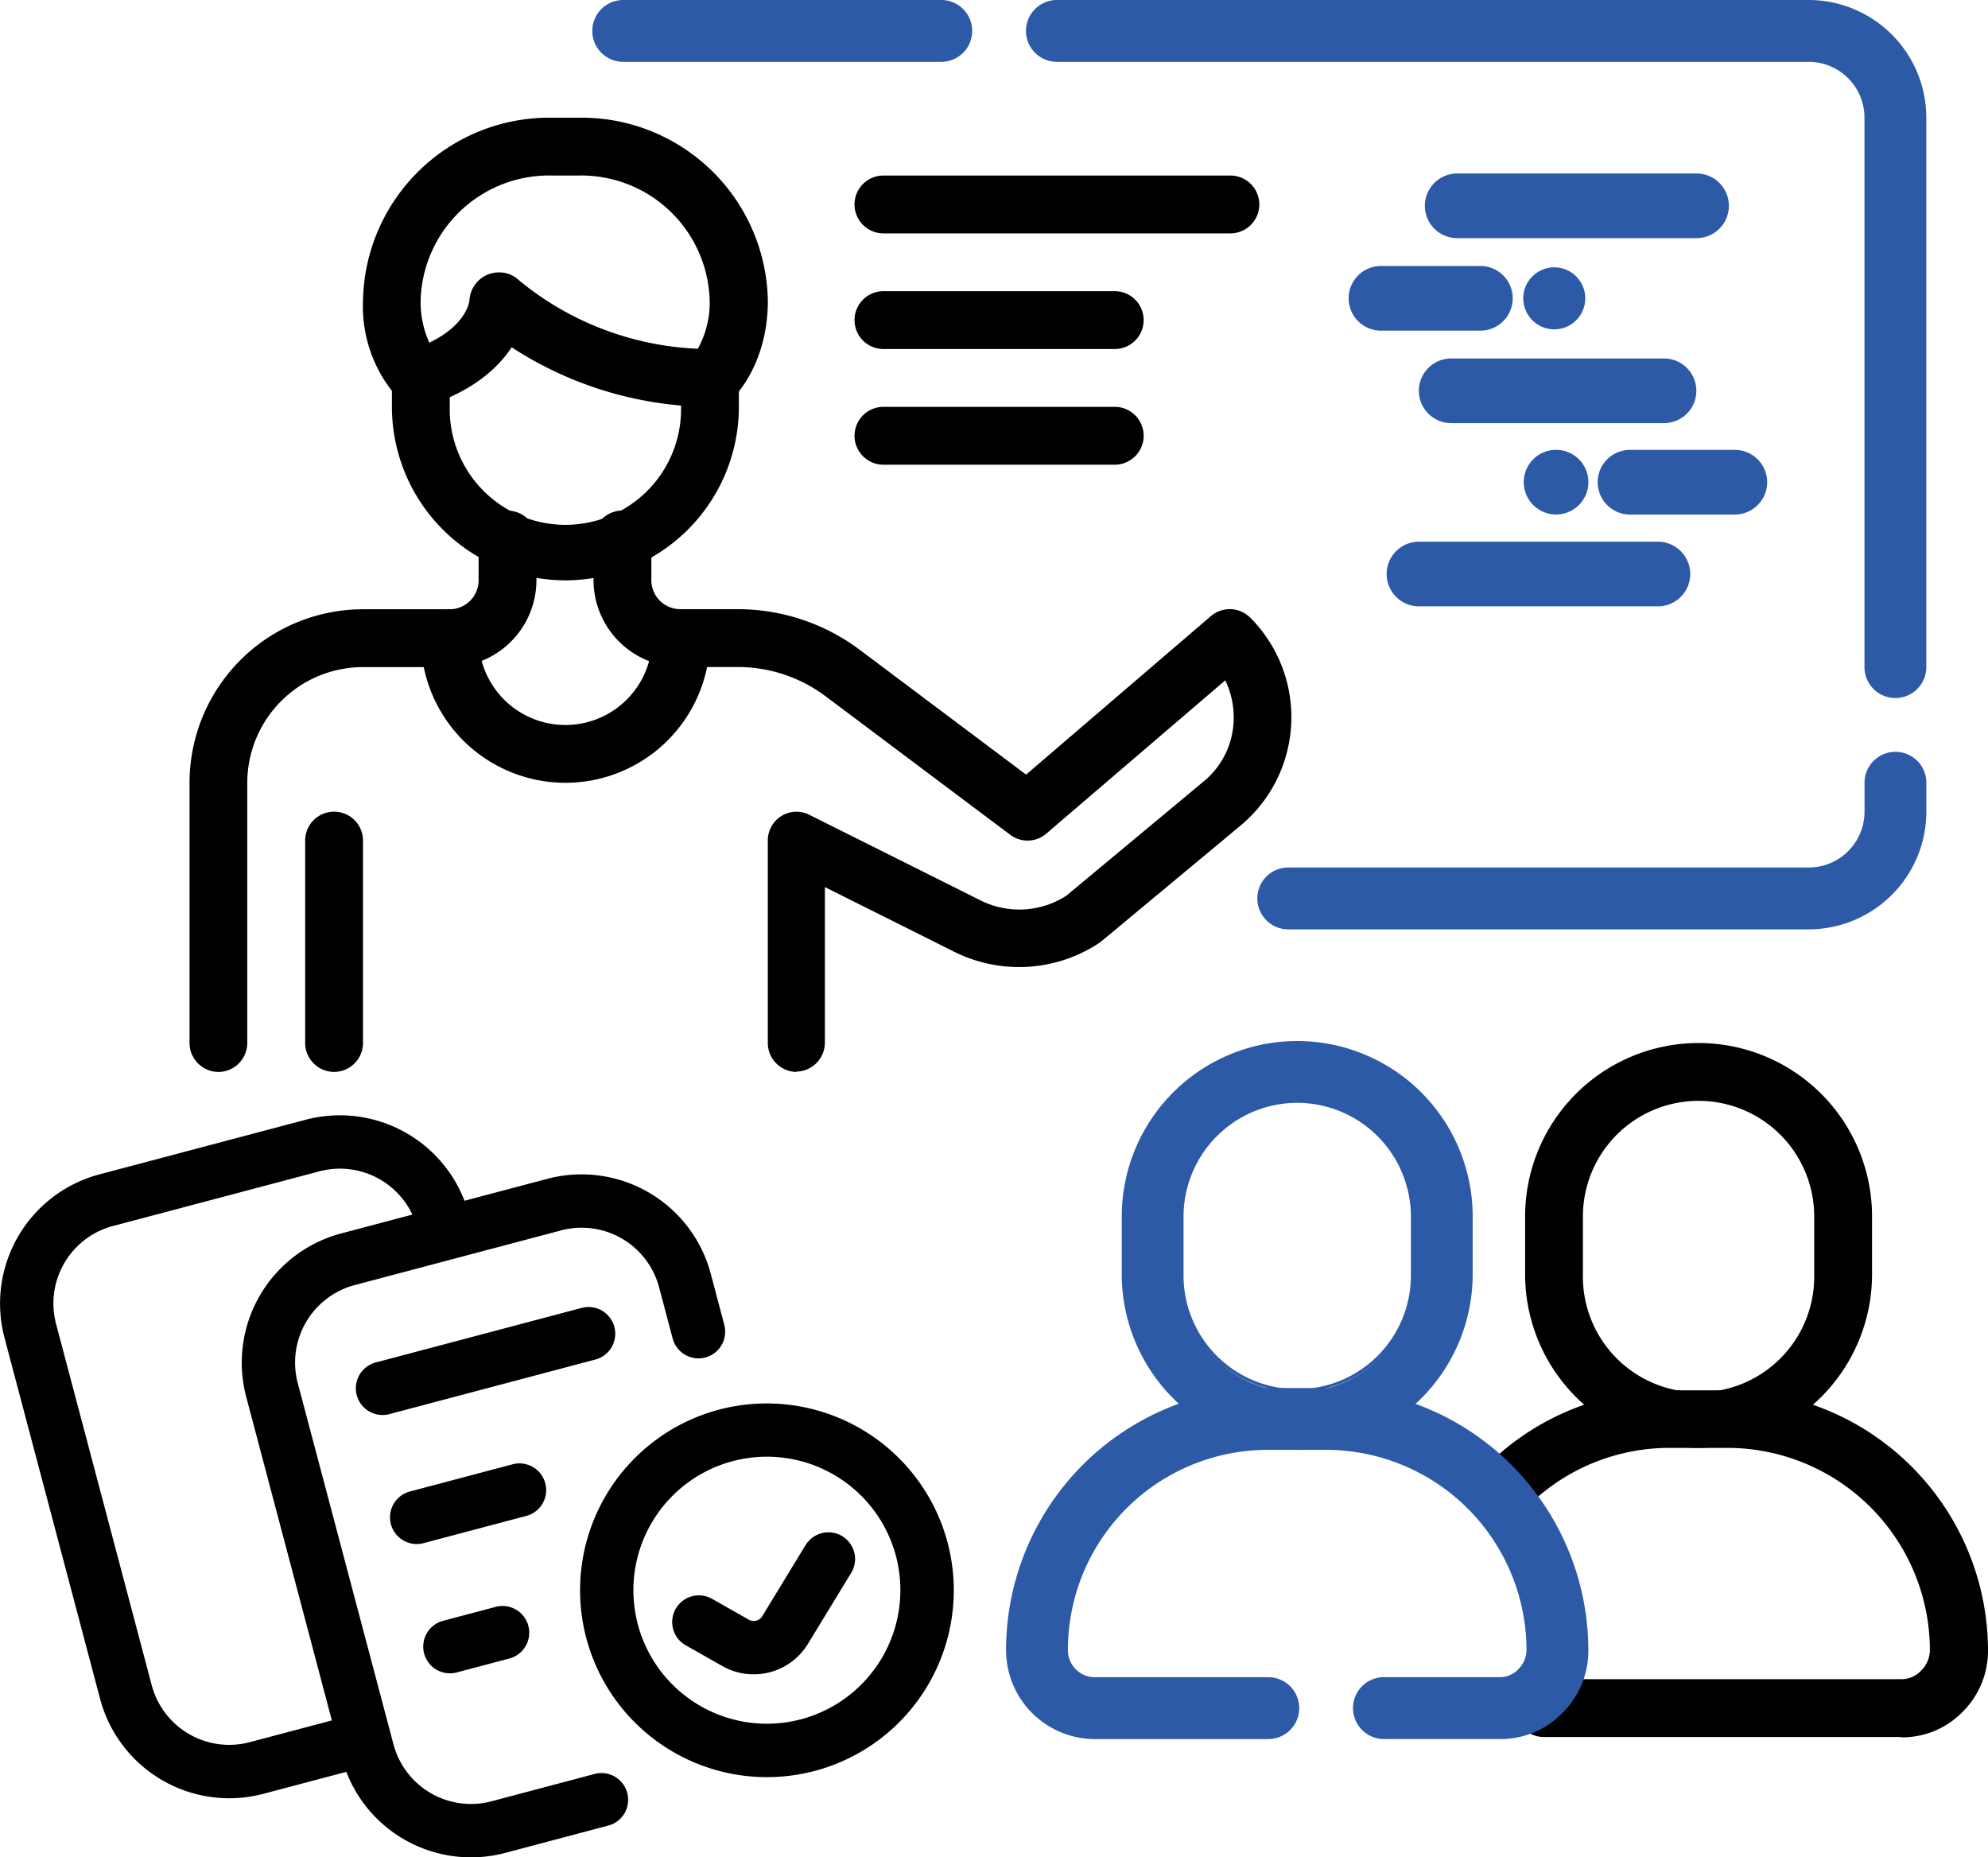
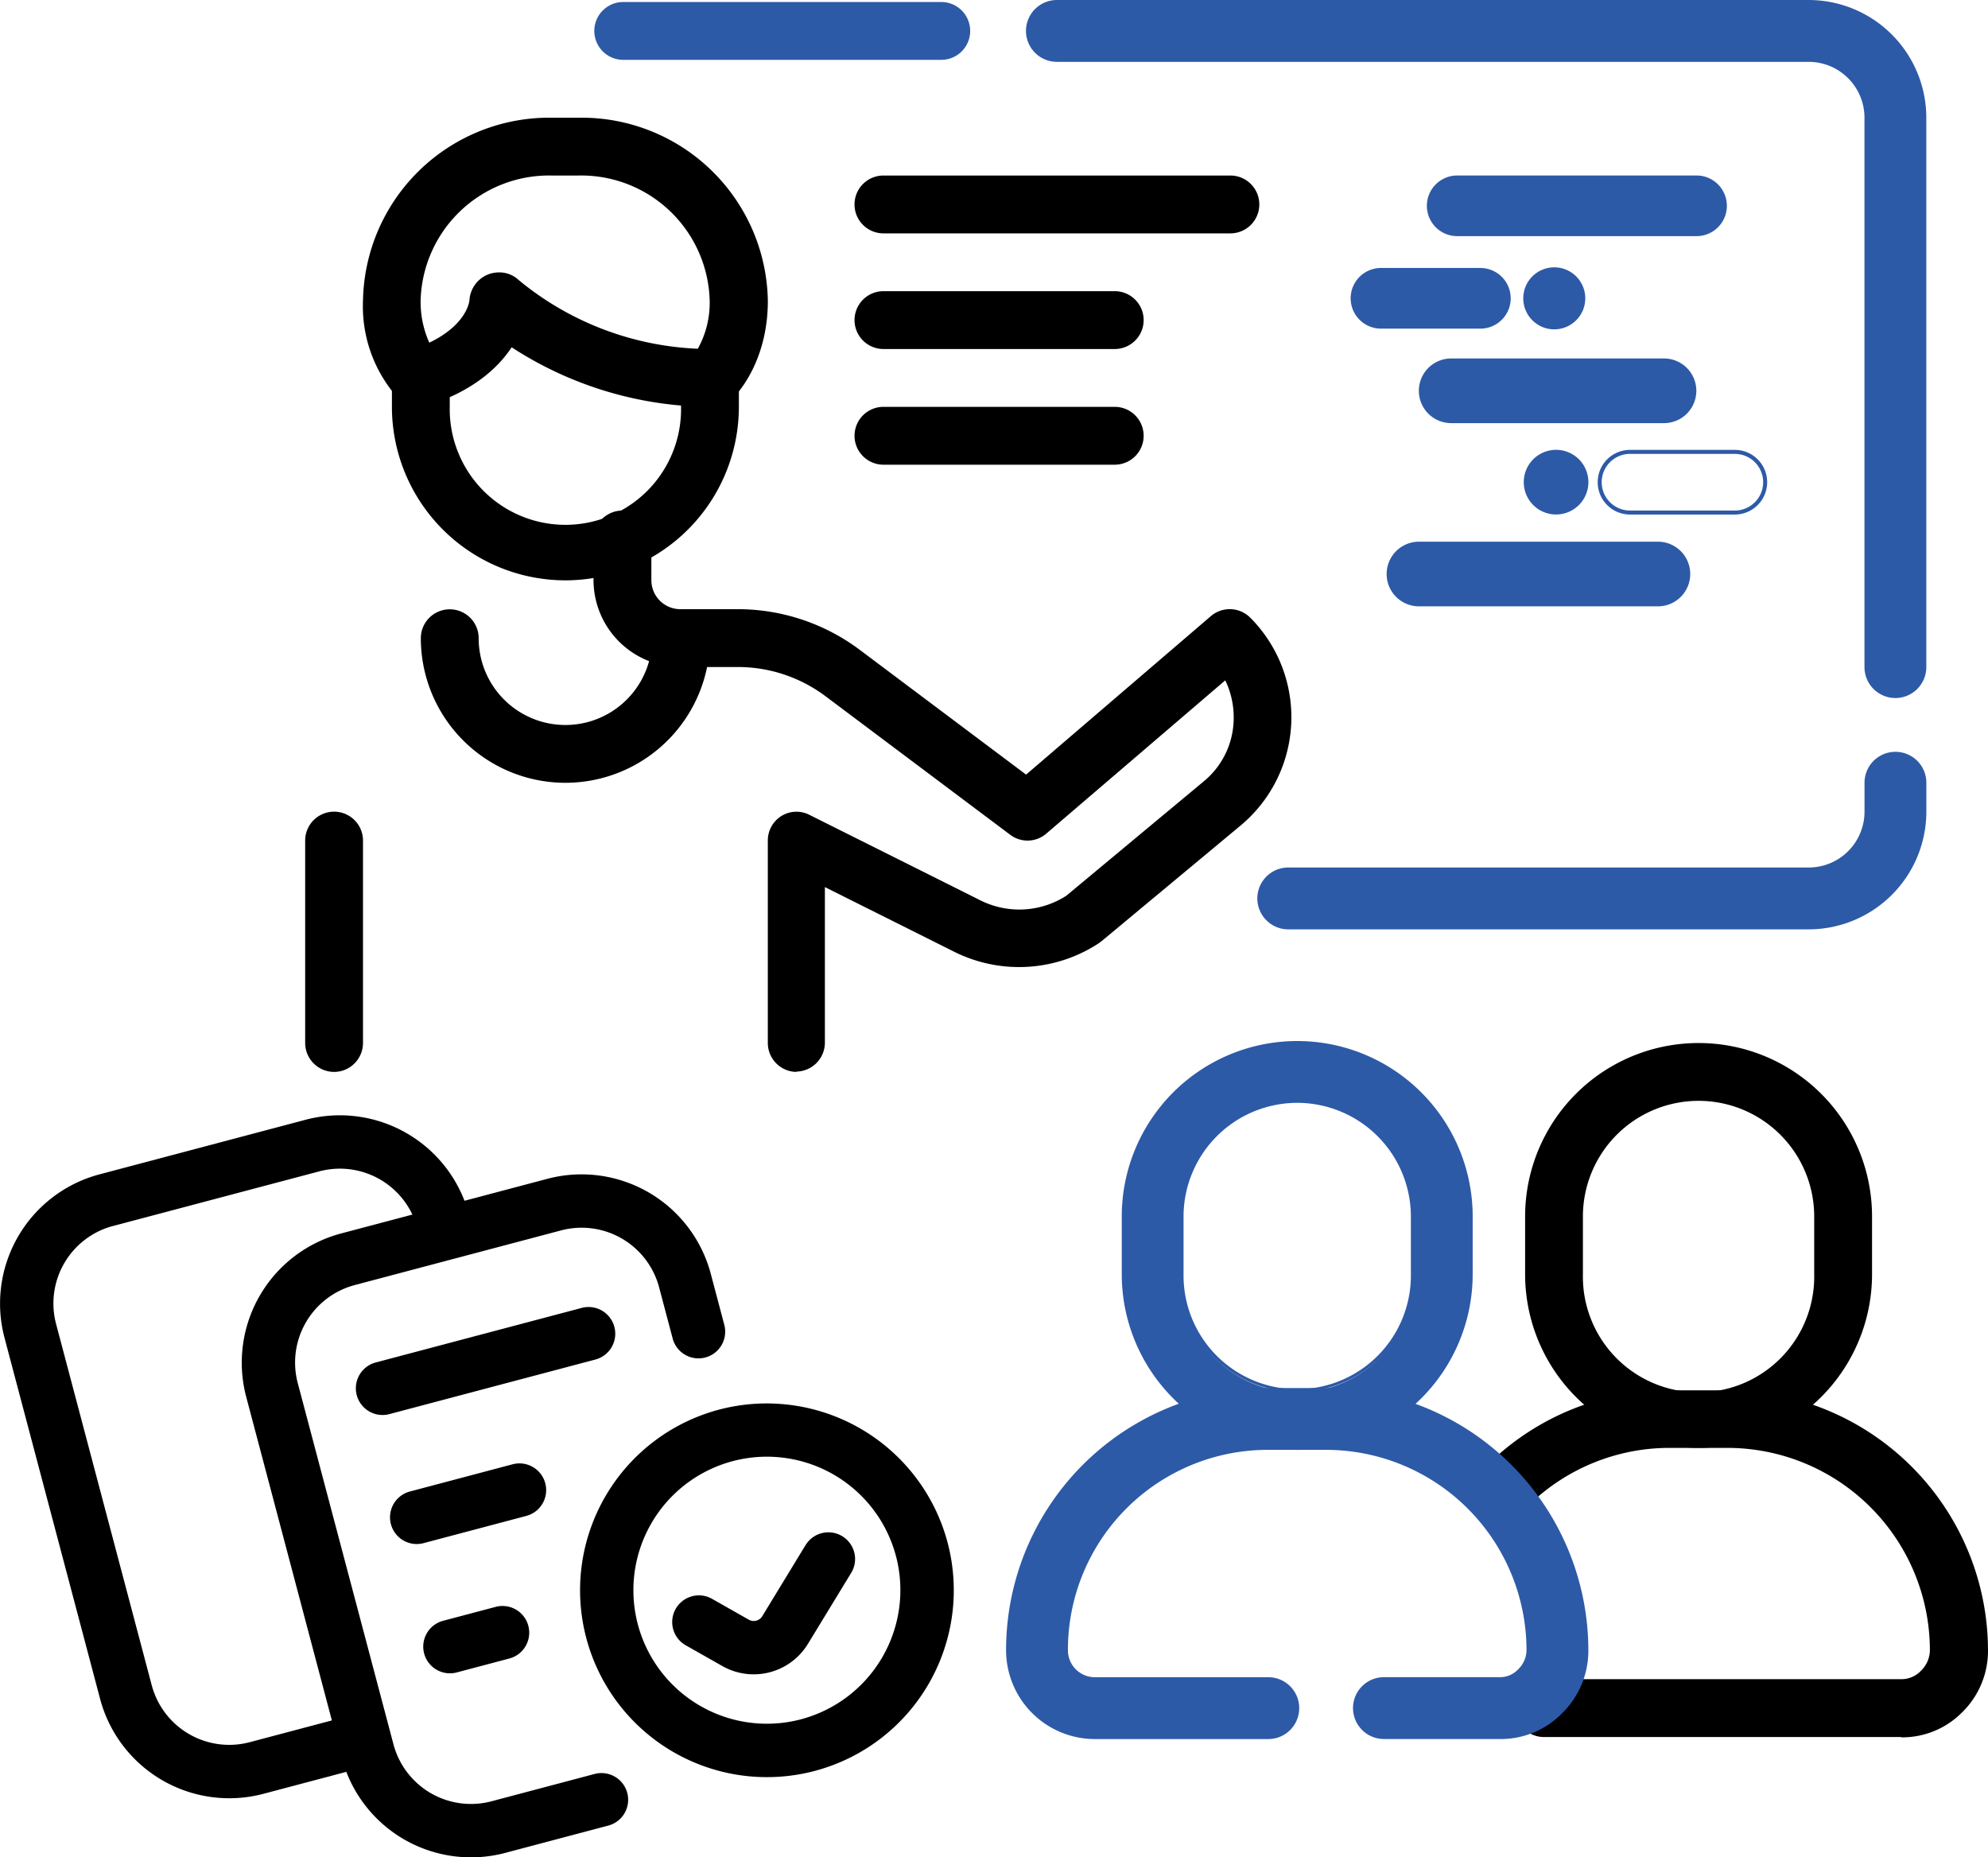
<svg xmlns="http://www.w3.org/2000/svg" width="174.484" height="163" viewBox="0 0 174.484 163">
  <g id="Ikona_Yellow_SzkoleniaMaterialy" transform="translate(-12.758 -43.71)">
    <path id="Path_501" data-name="Path 501" d="M106.953,391.165a2.341,2.341,0,0,1-1.666,2.865l-9.059,2.4A11.732,11.732,0,0,1,81.9,388.1l-8.395-31.708a11.732,11.732,0,0,1,8.328-14.325l18.122-4.8a11.732,11.732,0,0,1,14.325,8.328l1.2,4.531a2.344,2.344,0,0,1-4.531,1.2l-1.2-4.531a7.037,7.037,0,0,0-8.595-5l-18.122,4.8a7.037,7.037,0,0,0-5,8.6L86.434,386.9a7.037,7.037,0,0,0,8.595,5l9.059-2.4a2.341,2.341,0,0,1,2.865,1.666Zm-1.132-40.9a2.344,2.344,0,0,0-2.865-1.666l-18.122,4.8a2.344,2.344,0,0,0,1.2,4.531l18.122-4.8A2.344,2.344,0,0,0,105.821,350.265Zm-6.064,13.724a2.344,2.344,0,0,0-2.865-1.666l-9.059,2.4a2.344,2.344,0,0,0,1.2,4.531l9.059-2.4A2.344,2.344,0,0,0,99.757,363.988Zm-8.925,12.058a2.344,2.344,0,1,0,1.2,4.531l4.531-1.2a2.344,2.344,0,1,0-1.2-4.531l-4.531,1.2Zm44.233-6.865a16.4,16.4,0,1,1-20.051-11.657A16.423,16.423,0,0,1,135.065,369.181Zm-4.528,1.2A11.717,11.717,0,1,0,122.21,384.7,11.731,11.731,0,0,0,130.538,370.379Zm-7.976-.9-3.754,6.166a.878.878,0,0,1-1.181.316l-3.227-1.831a2.343,2.343,0,1,0-2.317,4.074l3.231,1.831a5.576,5.576,0,0,0,7.512-1.979l3.74-6.138a2.343,2.343,0,1,0-4-2.436h0Z" transform="translate(-39.141 -190.109)" />
    <path id="Path_502" data-name="Path 502" d="M108.262,98.467a2.567,2.567,0,0,1-1.751-.71,12.056,12.056,0,0,1-3.122-8.6,16.351,16.351,0,0,1,16.6-16.065h2.334a16.349,16.349,0,0,1,16.6,16.065c0,5.431-2.791,8.3-3.122,8.6a2.567,2.567,0,0,1-1.751.71,32.212,32.212,0,0,1-17.612-5.227c-1.192,1.8-3.375,3.832-7.386,5.125a2.638,2.638,0,0,1-.787.127v-.025Zm7.08-11.8a2.467,2.467,0,0,1,1.7.661,26.382,26.382,0,0,0,15.735,6.039,8.308,8.308,0,0,0,1.041-4.211A11.28,11.28,0,0,0,122.3,78.166h-2.334a11.276,11.276,0,0,0-11.52,10.989,8.738,8.738,0,0,0,.763,3.681c3.326-1.6,3.526-3.656,3.526-3.754a2.614,2.614,0,0,1,1.624-2.232,2.506,2.506,0,0,1,.963-.179h.025Z" transform="translate(-58.772 -19.052)" />
    <path id="Path_503" data-name="Path 503" d="M125.835,151.141a15.238,15.238,0,0,1-15.225-15.225v-2.538a2.538,2.538,0,1,1,5.076,0v2.538a10.152,10.152,0,1,0,20.3,0v-2.538a2.538,2.538,0,0,1,5.076,0v2.538a15.238,15.238,0,0,1-15.225,15.225Z" transform="translate(-63.454 -56.501)" />
-     <path id="Path_504" data-name="Path 504" d="M62.618,220.447a2.546,2.546,0,0,1-2.538-2.538V195.07A15.238,15.238,0,0,1,75.3,179.845h7.614a2.546,2.546,0,0,0,2.538-2.538v-3.579a2.538,2.538,0,1,1,5.076,0v3.579a7.638,7.638,0,0,1-7.614,7.614H75.3a10.166,10.166,0,0,0-10.152,10.152v22.839a2.546,2.546,0,0,1-2.538,2.538Z" transform="translate(-30.687 -82.667)" />
    <path id="Path_505" data-name="Path 505" d="M130.517,211.045a12.692,12.692,0,0,1-12.687-12.687,2.538,2.538,0,1,1,5.076,0,7.614,7.614,0,1,0,15.228,0,2.538,2.538,0,1,1,5.076,0,12.692,12.692,0,0,1-12.687,12.687Z" transform="translate(-68.136 -98.638)" />
    <path id="Path_506" data-name="Path 506" d="M178.777,220.434a2.546,2.546,0,0,1-2.538-2.538V200.133a2.537,2.537,0,0,1,1.192-2.158,2.505,2.505,0,0,1,2.461-.1l15.025,7.512a7.63,7.63,0,0,0,7.512-.408l12.079-10.05a7.2,7.2,0,0,0,2.615-5.28,7.483,7.483,0,0,0-.735-3.579l-15.706,13.45a2.521,2.521,0,0,1-3.171.1l-16.241-12.181a12.824,12.824,0,0,0-7.614-2.538h-5.1a7.638,7.638,0,0,1-7.614-7.614v-3.579a2.538,2.538,0,0,1,5.076,0v3.579a2.546,2.546,0,0,0,2.538,2.538h5.1a17.855,17.855,0,0,1,10.634,3.554l14.617,10.964,16.216-13.907a2.546,2.546,0,0,1,3.452.127,12.37,12.37,0,0,1-.837,18.245L205.532,208.96a2.524,2.524,0,0,0-.2.151,12.742,12.742,0,0,1-12.715.787l-11.369-5.684v13.654a2.546,2.546,0,0,1-2.538,2.538l.077.025Z" transform="translate(-96.091 -82.654)" />
    <path id="Path_507" data-name="Path 507" d="M259.1,92.606H228.648a2.538,2.538,0,1,1,0-5.076H259.1a2.538,2.538,0,1,1,0,5.076Z" transform="translate(-138.352 -28.416)" />
    <path id="Path_508" data-name="Path 508" d="M248.949,121.476h-20.3a2.538,2.538,0,0,1,0-5.076h20.3a2.538,2.538,0,1,1,0,5.076Z" transform="translate(-138.352 -47.137)" />
    <path id="Path_509" data-name="Path 509" d="M248.949,150.356h-20.3a2.538,2.538,0,0,1,0-5.076h20.3a2.538,2.538,0,0,1,0,5.076Z" transform="translate(-138.352 -65.865)" />
    <g id="Group_364" data-name="Group 364" transform="translate(123.112 109.689)">
      <path id="Path_510" data-name="Path 510" d="M375.4,247.128H329.718a2.538,2.538,0,1,1,0-5.076H375.4a5.092,5.092,0,0,0,5.076-5.076v-2.538a2.538,2.538,0,0,1,5.076,0v2.538A10.15,10.15,0,0,1,375.4,247.128Z" transform="translate(-327.004 -231.724)" fill="#2d5aa6" />
      <path id="Path_511" data-name="Path 511" d="M375.072,246.98H329.394a2.714,2.714,0,0,1,0-5.428h45.678a4.9,4.9,0,0,0,4.9-4.9v-2.538a2.714,2.714,0,0,1,5.428,0v2.538A10.34,10.34,0,0,1,375.072,246.98ZM329.394,241.9a2.362,2.362,0,0,0,0,4.725h45.678a9.987,9.987,0,0,0,9.977-9.977v-2.538a2.362,2.362,0,0,0-4.725,0v2.538a5.257,5.257,0,0,1-5.252,5.252Z" transform="translate(-326.68 -231.4)" fill="#2d5aa6" />
    </g>
    <g id="Group_365" data-name="Group 365" transform="translate(64.743 43.71)">
      <path id="Path_512" data-name="Path 512" d="M191.593,49.286H163.678a2.538,2.538,0,1,1,0-5.076h27.915a2.538,2.538,0,0,1,0,5.076Z" transform="translate(-160.964 -44.034)" fill="#2d5aa6" />
-       <path id="Path_513" data-name="Path 513" d="M191.269,49.138H163.354a2.714,2.714,0,0,1,0-5.428h27.915a2.714,2.714,0,1,1,0,5.428Zm-27.915-5.073a2.362,2.362,0,0,0,0,4.725h27.915a2.362,2.362,0,0,0,0-4.725Z" transform="translate(-160.64 -43.71)" fill="#2d5aa6" />
    </g>
    <g id="Group_366" data-name="Group 366" transform="translate(102.807 43.71)">
      <path id="Path_514" data-name="Path 514" d="M345.552,105.117a2.546,2.546,0,0,1-2.538-2.538V54.362a5.092,5.092,0,0,0-5.076-5.076H271.958a2.538,2.538,0,1,1,0-5.076h65.979A10.15,10.15,0,0,1,348.09,54.362v48.216A2.546,2.546,0,0,1,345.552,105.117Z" transform="translate(-269.244 -44.034)" fill="#2d5aa7" />
      <path id="Path_515" data-name="Path 515" d="M345.227,104.968a2.715,2.715,0,0,1-2.714-2.714V54.038a4.9,4.9,0,0,0-4.9-4.9H271.634a2.714,2.714,0,0,1,0-5.428h65.979a10.34,10.34,0,0,1,10.328,10.328v48.216A2.715,2.715,0,0,1,345.227,104.968Zm-73.59-60.9a2.362,2.362,0,1,0,0,4.725h65.979a5.257,5.257,0,0,1,5.252,5.252v48.216a2.362,2.362,0,0,0,4.725,0V54.038a9.987,9.987,0,0,0-9.977-9.977H271.637Z" transform="translate(-268.92 -43.71)" fill="#2d5aa7" />
    </g>
    <path id="Path_516" data-name="Path 516" d="M91.488,269.179a2.546,2.546,0,0,1-2.538-2.538V248.878a2.538,2.538,0,0,1,5.076,0v17.763A2.546,2.546,0,0,1,91.488,269.179Z" transform="translate(-49.408 -131.399)" />
    <path id="Path_517" data-name="Path 517" d="M408.765,339.626A15.238,15.238,0,0,1,393.54,324.4v-5.076a15.225,15.225,0,0,1,30.45,0V324.4A15.238,15.238,0,0,1,408.765,339.626Zm0-30.453a10.15,10.15,0,0,0-10.152,10.152V324.4a10.152,10.152,0,1,0,20.3,0v-5.076A10.15,10.15,0,0,0,408.765,309.173Z" transform="translate(-246.925 -168.854)" />
    <path id="Path_518" data-name="Path 518" d="M419.538,421.219H388.2a2.538,2.538,0,1,1,0-5.076h31.339a2.356,2.356,0,0,0,1.751-.735,2.552,2.552,0,0,0,.787-1.8,17.784,17.784,0,0,0-17.763-17.763h-5.076a17.694,17.694,0,0,0-12.205,4.872,2.531,2.531,0,1,1-3.477-3.681,22.756,22.756,0,0,1,15.706-6.243h5.076a22.872,22.872,0,0,1,22.839,22.839,7.551,7.551,0,0,1-2.257,5.407,7.4,7.4,0,0,1-5.354,2.208l-.025-.025Z" transform="translate(-239.935 -225.07)" />
    <g id="Group_367" data-name="Group 367" transform="translate(111.212 135.07)">
      <path id="Path_519" data-name="Path 519" d="M308.555,339.626A15.238,15.238,0,0,1,293.33,324.4v-5.076a15.225,15.225,0,0,1,30.45,0V324.4A15.238,15.238,0,0,1,308.555,339.626Zm0-30.453A10.15,10.15,0,0,0,298.4,319.325V324.4a10.152,10.152,0,1,0,20.3,0v-5.076A10.15,10.15,0,0,0,308.555,309.173Z" transform="translate(-293.154 -303.924)" fill="#2d5aa7" />
      <path id="Path_520" data-name="Path 520" d="M308.231,339.477a15.417,15.417,0,0,1-15.4-15.4V319a15.4,15.4,0,1,1,30.8,0v5.076A15.417,15.417,0,0,1,308.231,339.477Zm0-35.529A15.066,15.066,0,0,0,293.182,319v5.076a15.049,15.049,0,0,0,30.1,0V319A15.066,15.066,0,0,0,308.231,303.948Zm0,30.453A10.34,10.34,0,0,1,297.9,324.073V319a10.328,10.328,0,0,1,20.656,0v5.076A10.34,10.34,0,0,1,308.231,334.4Zm0-25.377A9.987,9.987,0,0,0,298.254,319v5.076a9.977,9.977,0,1,0,19.953,0V319A9.987,9.987,0,0,0,308.231,309.024Z" transform="translate(-292.83 -303.6)" fill="#2d5aa7" />
    </g>
    <g id="Group_368" data-name="Group 368" transform="translate(101.06 165.523)">
      <path id="Path_521" data-name="Path 521" d="M307.584,421.173H297.431a2.538,2.538,0,0,1,0-5.076h10.152a2.356,2.356,0,0,0,1.751-.735,2.552,2.552,0,0,0,.787-1.8A17.784,17.784,0,0,0,292.359,395.8h-5.076a17.721,17.721,0,0,0-17.767,17.763,2.546,2.546,0,0,0,2.538,2.538h15.225a2.538,2.538,0,1,1,0,5.076H272.054a7.638,7.638,0,0,1-7.614-7.614,22.834,22.834,0,0,1,22.839-22.839h5.076a22.872,22.872,0,0,1,22.839,22.839,7.551,7.551,0,0,1-2.257,5.407A7.4,7.4,0,0,1,307.584,421.173Z" transform="translate(-264.268 -390.548)" fill="#2d5aa7" />
      <path id="Path_522" data-name="Path 522" d="M307.266,421.031H297.114a2.714,2.714,0,0,1,0-5.428h10.152a2.178,2.178,0,0,0,1.624-.682,2.381,2.381,0,0,0,.738-1.68,17.606,17.606,0,0,0-17.587-17.587h-5.076a17.547,17.547,0,0,0-17.587,17.591,2.363,2.363,0,0,0,2.362,2.362h15.225a2.714,2.714,0,0,1,0,5.428H271.74a7.8,7.8,0,0,1-7.79-7.79,23,23,0,0,1,23.015-23.015h5.076a23.041,23.041,0,0,1,23.015,23.015,7.684,7.684,0,0,1-2.31,5.53,7.516,7.516,0,0,1-5.477,2.257Zm-10.149-5.076a2.362,2.362,0,0,0,0,4.725h10.152a7.174,7.174,0,0,0,5.227-2.155,7.342,7.342,0,0,0,2.208-5.284,22.689,22.689,0,0,0-22.663-22.663h-5.076A22.654,22.654,0,0,0,264.3,413.241a7.446,7.446,0,0,0,7.438,7.438h15.225a2.362,2.362,0,0,0,0-4.725H271.74a2.715,2.715,0,0,1-2.714-2.714A17.9,17.9,0,0,1,286.965,395.3h5.076a17.958,17.958,0,0,1,17.939,17.939,2.739,2.739,0,0,1-.837,1.926,2.517,2.517,0,0,1-1.874.787H297.117Z" transform="translate(-263.95 -390.23)" fill="#2d5aa7" />
    </g>
    <g id="Group_369" data-name="Group 369" transform="translate(131.127 67.052)">
      <path id="Path_523" data-name="Path 523" d="M361.366,115.932h-8.725a2.661,2.661,0,0,1,0-5.322h8.725a2.661,2.661,0,1,1,0,5.322Z" transform="translate(-349.804 -110.434)" fill="#2d5aa7" />
-       <path id="Path_524" data-name="Path 524" d="M361.042,115.784h-8.725a2.837,2.837,0,1,1,0-5.674h8.725a2.837,2.837,0,0,1,0,5.674Zm-8.725-5.319a2.485,2.485,0,1,0,0,4.971h8.725a2.485,2.485,0,0,0,0-4.971Z" transform="translate(-349.48 -110.11)" fill="#2d5aa7" />
    </g>
    <g id="Group_370" data-name="Group 370" transform="translate(137.817 58.935)">
      <path id="Path_525" data-name="Path 525" d="M392.679,92.842H371.671a2.661,2.661,0,0,1,0-5.322h21.008a2.661,2.661,0,1,1,0,5.322Z" transform="translate(-368.834 -87.344)" fill="#2d5aa7" />
-       <path id="Path_526" data-name="Path 526" d="M392.354,92.694H371.347a2.837,2.837,0,1,1,0-5.674h21.008a2.837,2.837,0,0,1,0,5.674Zm-21.008-5.319a2.485,2.485,0,1,0,0,4.971h21.008a2.485,2.485,0,1,0,0-4.971Z" transform="translate(-368.51 -87.02)" fill="#2d5aa7" />
    </g>
    <g id="Group_371" data-name="Group 371" transform="translate(134.459 91.248)">
      <path id="Path_527" data-name="Path 527" d="M383.094,184.762H362.121a2.661,2.661,0,0,1,0-5.322h20.972a2.661,2.661,0,1,1,0,5.322Z" transform="translate(-359.284 -179.264)" fill="#2d5aa6" />
      <path id="Path_528" data-name="Path 528" d="M382.769,184.614H361.8a2.837,2.837,0,1,1,0-5.674h20.972a2.837,2.837,0,0,1,0,5.674ZM361.8,179.292a2.485,2.485,0,1,0,0,4.971h20.972a2.485,2.485,0,1,0,0-4.971Z" transform="translate(-358.96 -178.94)" fill="#2d5aa6" />
    </g>
    <g id="Group_372" data-name="Group 372" transform="translate(137.289 75.169)">
      <path id="Path_529" data-name="Path 529" d="M388.852,139.022h-18.68a2.661,2.661,0,0,1,0-5.322h18.68a2.661,2.661,0,0,1,0,5.322Z" transform="translate(-367.334 -133.524)" fill="#2d5aa6" />
      <path id="Path_530" data-name="Path 530" d="M388.527,138.874h-18.68a2.837,2.837,0,0,1,0-5.674h18.68a2.837,2.837,0,1,1,0,5.674Zm-18.68-5.322a2.485,2.485,0,1,0,0,4.971h18.68a2.485,2.485,0,1,0,0-4.971Z" transform="translate(-367.01 -133.2)" fill="#2d5aa6" />
    </g>
    <g id="Group_373" data-name="Group 373" transform="translate(146.454 67.171)">
      <circle id="Ellipse_22" data-name="Ellipse 22" cx="2.545" cy="2.545" r="2.545" transform="translate(0.176 0.172)" fill="#2d5aa6" />
      <path id="Path_531" data-name="Path 531" d="M395.8,115.892a2.721,2.721,0,1,1,2.721-2.721A2.723,2.723,0,0,1,395.8,115.892Zm0-5.094a2.369,2.369,0,1,0,2.369,2.369A2.373,2.373,0,0,0,395.8,110.8Z" transform="translate(-393.08 -110.45)" fill="#2d5aa6" />
    </g>
    <g id="Group_374" data-name="Group 374" transform="translate(152.982 83.191)">
-       <path id="Path_532" data-name="Path 532" d="M424.014,161.832h-9.2a2.661,2.661,0,0,1,0-5.322h9.2a2.661,2.661,0,0,1,0,5.322Z" transform="translate(-411.974 -156.338)" fill="#2d5aa7" />
      <path id="Path_533" data-name="Path 533" d="M423.69,161.694h-9.2a2.837,2.837,0,1,1,0-5.674h9.2a2.837,2.837,0,0,1,0,5.674Zm-9.2-5.322a2.485,2.485,0,0,0,0,4.971h9.2a2.485,2.485,0,0,0,0-4.971Z" transform="translate(-411.65 -156.02)" fill="#2d5aa7" />
    </g>
    <g id="Group_375" data-name="Group 375" transform="translate(146.496 83.187)">
      <circle id="Ellipse_23" data-name="Ellipse 23" cx="2.661" cy="2.661" r="2.661" transform="translate(0.176 0.179)" fill="#2d5aa6" />
      <path id="Path_534" data-name="Path 534" d="M396.037,161.684a2.837,2.837,0,1,1,2.837-2.837A2.84,2.84,0,0,1,396.037,161.684Zm0-5.319a2.485,2.485,0,1,0,2.485,2.485A2.487,2.487,0,0,0,396.037,156.365Z" transform="translate(-393.2 -156.01)" fill="#2d5aa6" />
    </g>
    <path id="Path_535" data-name="Path 535" d="M22.675,331.848l18.122-4.8a7.037,7.037,0,0,1,8.595,5l.446,1.684a10.108,10.108,0,0,1,2.767-.8,10.443,10.443,0,0,1,1.628-.123,1.479,1.479,0,0,1,.183-.091l-.492-1.863A11.731,11.731,0,0,0,39.6,322.519l-18.122,4.8a11.731,11.731,0,0,0-8.328,14.325l8.395,31.708a11.731,11.731,0,0,0,14.325,8.328l9.059-2.4a2.344,2.344,0,0,0-1.2-4.531l-9.059,2.4a7.037,7.037,0,0,1-8.595-5L17.68,340.443a7.037,7.037,0,0,1,5-8.6Z" transform="translate(0 -180.545)" />
  </g>
</svg>